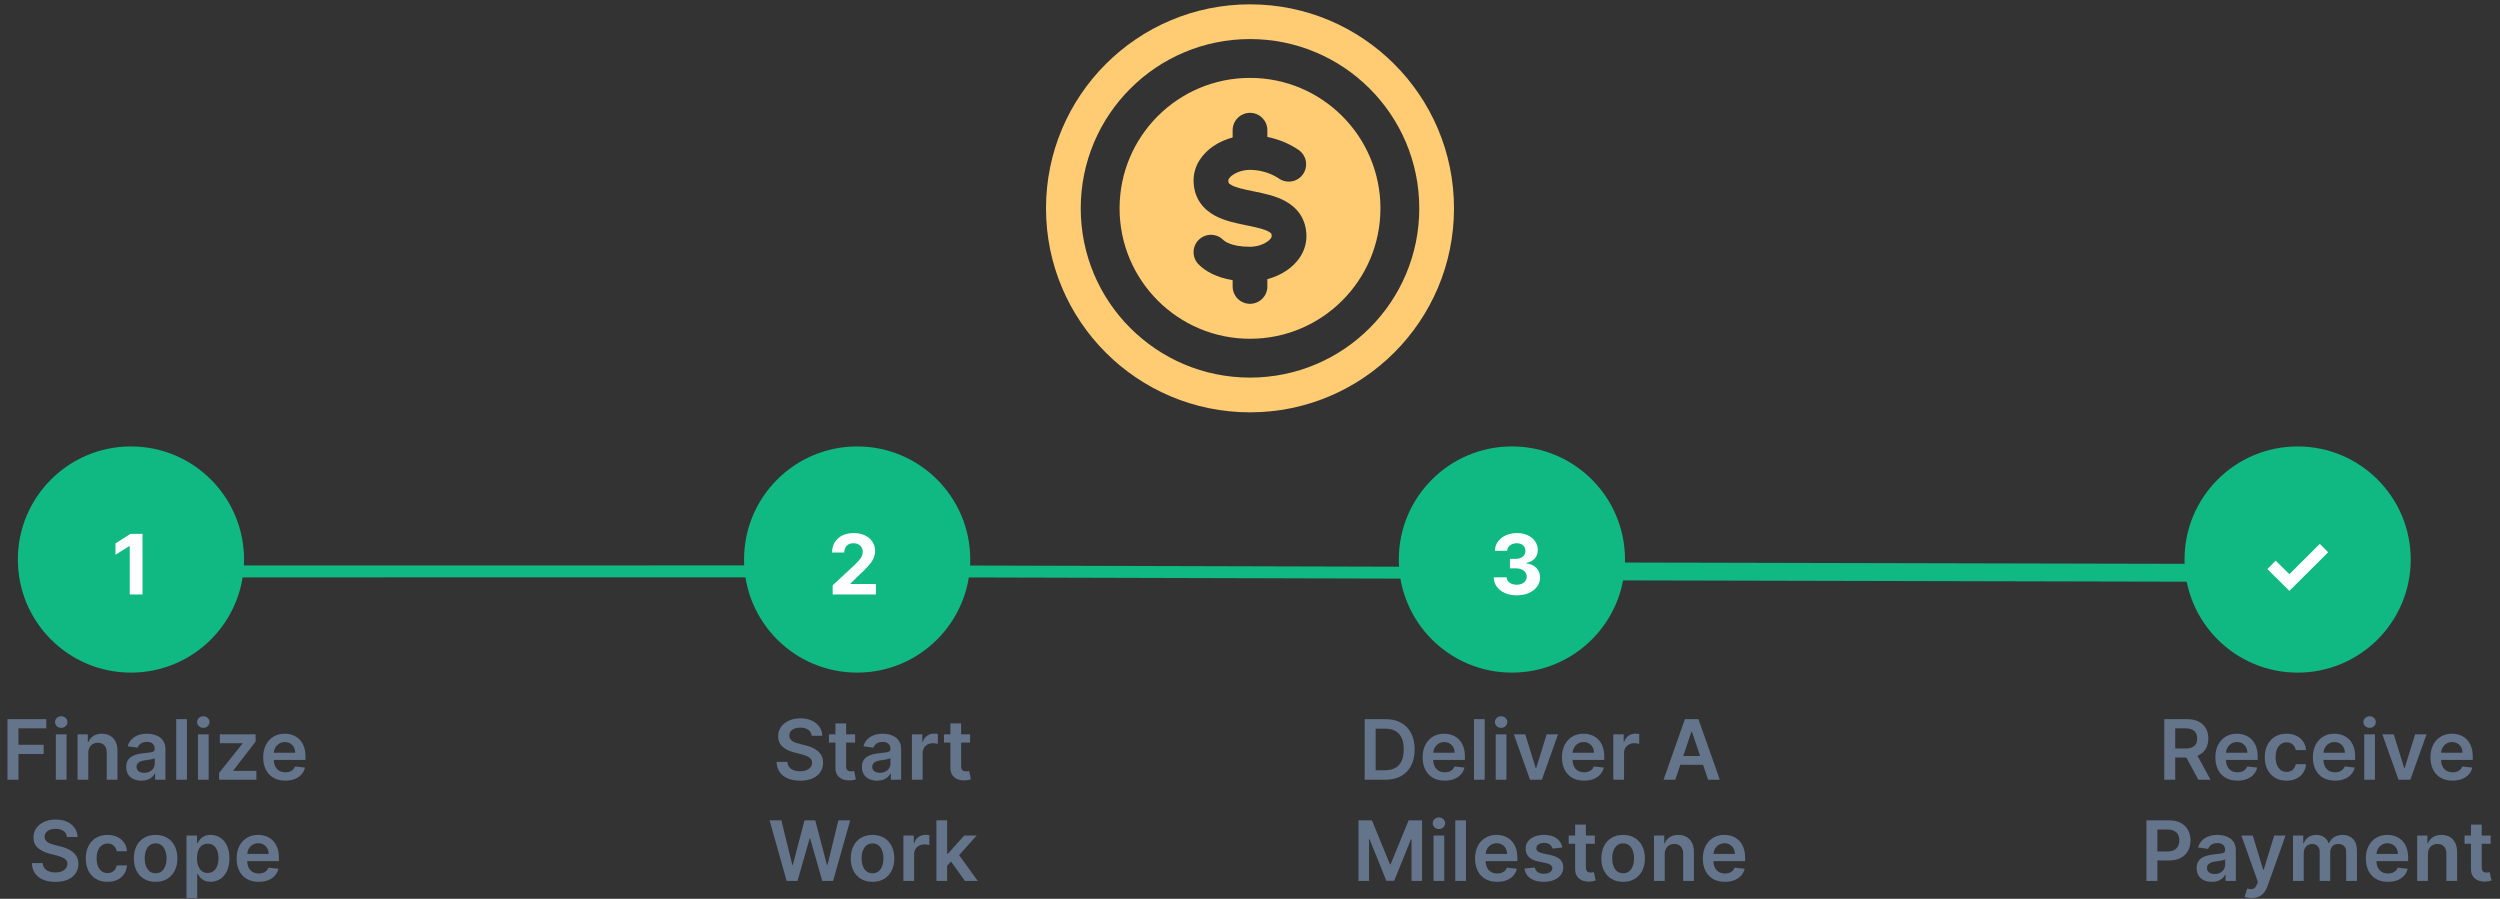
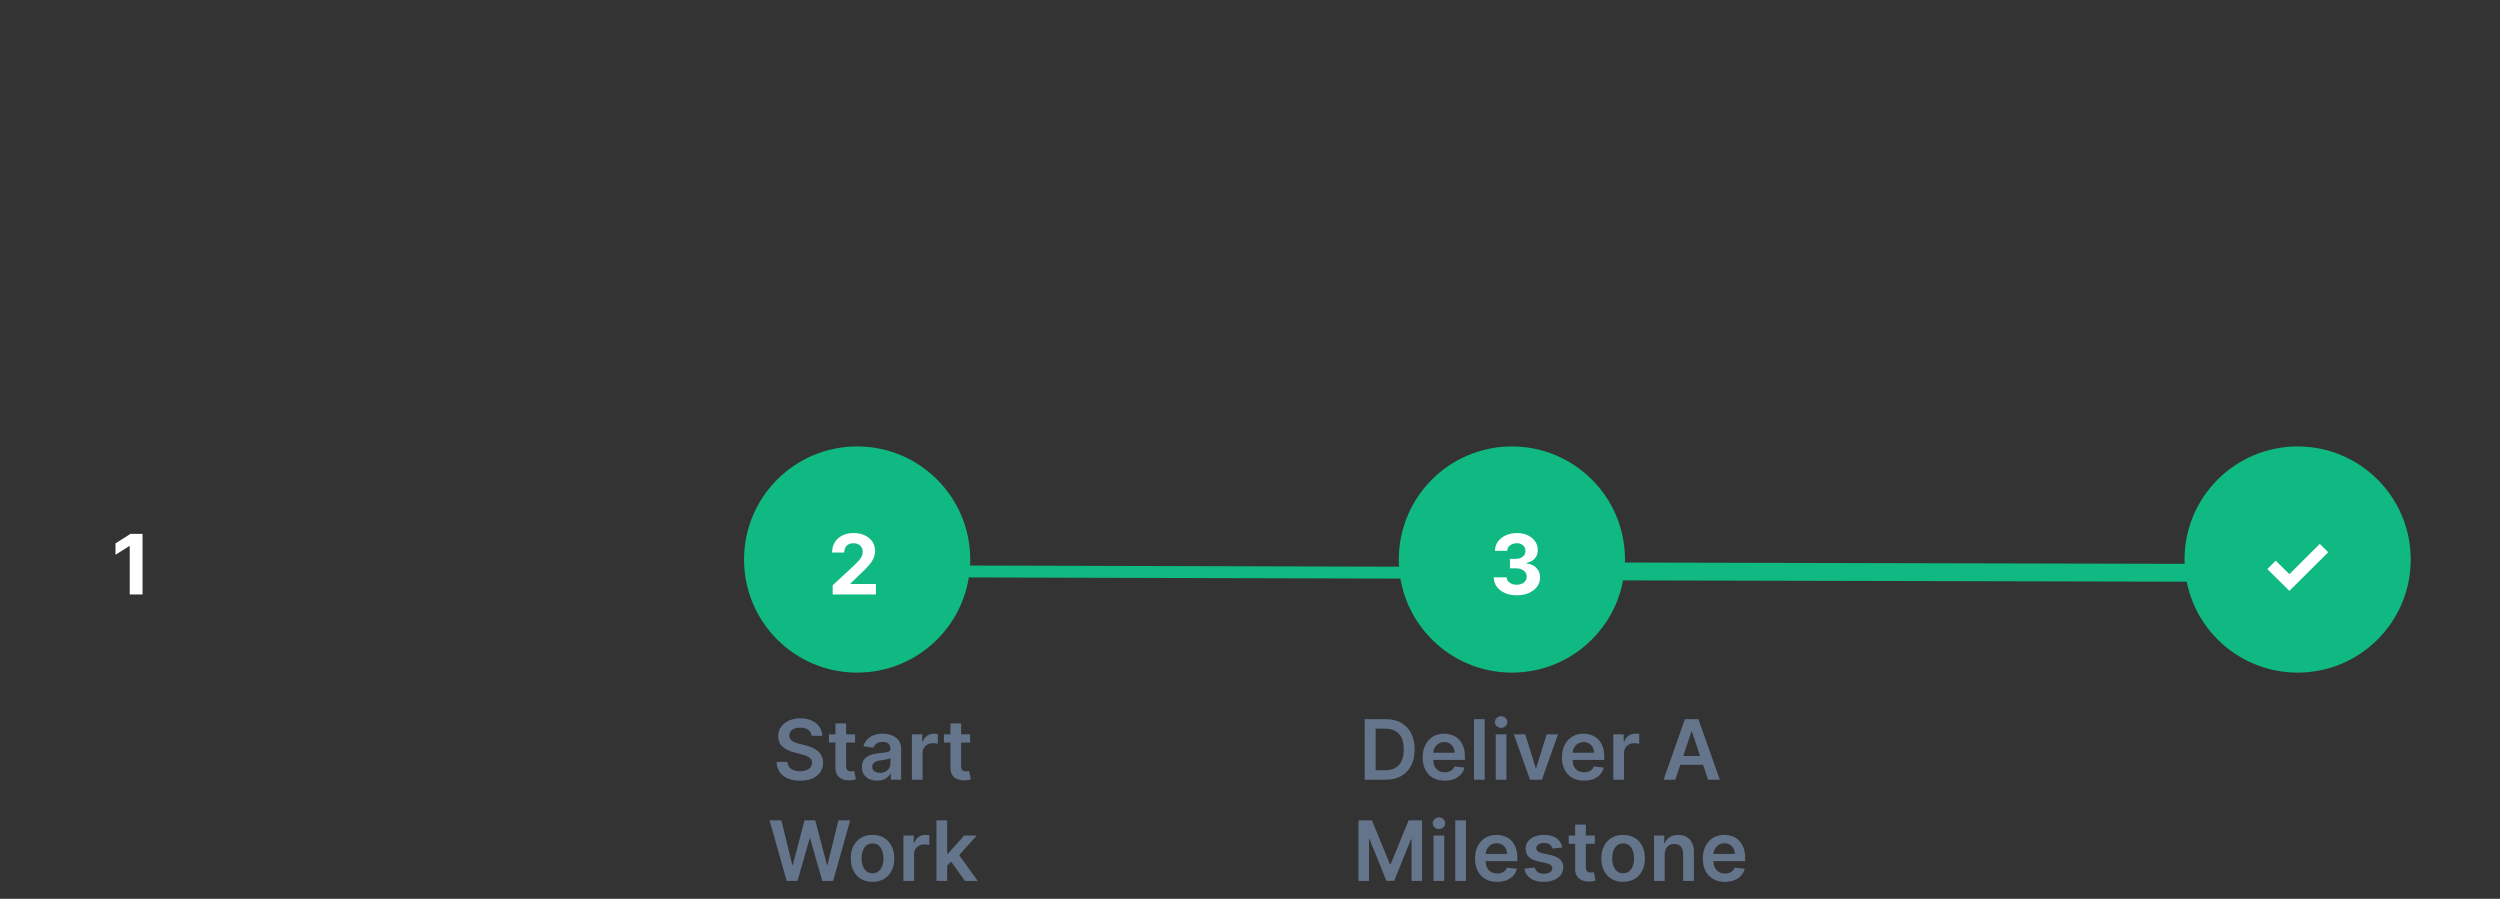
<svg xmlns="http://www.w3.org/2000/svg" width="420" height="151" viewBox="0 0 420 151" fill="none">
  <rect x="0" y="0" width="420" height="151" fill="#333333" stroke="none" />
  <g clip-path="url(#clip0_84_605)">
    <path fill-rule="evenodd" clip-rule="evenodd" d="M210 6.562C194.294 6.562 181.563 19.294 181.563 35C181.563 50.706 194.294 63.438 210 63.438C225.706 63.438 238.438 50.706 238.438 35C238.438 19.294 225.706 6.562 210 6.562ZM175.729 35C175.729 16.072 191.072 0.729 210 0.729C228.928 0.729 244.271 16.072 244.271 35C244.271 53.928 228.929 69.271 210 69.271C191.071 69.271 175.729 53.929 175.729 35ZM210 13.087C222.103 13.087 231.913 22.899 231.913 35C231.913 47.101 222.104 56.913 210 56.913C197.896 56.913 188.089 47.103 188.089 35C188.089 22.897 197.899 13.087 210 13.087ZM212.917 21.875C212.917 21.101 212.609 20.36 212.062 19.813C211.515 19.266 210.774 18.958 210 18.958C209.226 18.958 208.485 19.266 207.938 19.813C207.391 20.36 207.083 21.101 207.083 21.875V23.091C205.917 23.403 204.808 23.898 203.847 24.551C202.128 25.721 200.521 27.683 200.521 30.311C200.521 31.653 200.859 32.893 201.566 33.968C202.258 35.017 203.185 35.726 204.094 36.221C205.715 37.103 207.729 37.513 209.223 37.816L209.417 37.857C211.189 38.218 212.349 38.483 213.118 38.9C213.439 39.075 213.538 39.201 213.564 39.241C213.579 39.26 213.646 39.363 213.646 39.686C213.646 39.738 213.612 40.119 212.871 40.622C212.151 41.113 211.088 41.458 210 41.458C206.719 41.458 205.621 40.425 205.526 40.327C205.258 40.053 204.94 39.834 204.588 39.683C204.235 39.532 203.857 39.452 203.474 39.447C203.091 39.442 202.711 39.513 202.355 39.655C201.999 39.797 201.675 40.008 201.401 40.276C201.127 40.543 200.908 40.862 200.757 41.214C200.606 41.566 200.526 41.944 200.521 42.327C200.511 43.101 200.809 43.846 201.349 44.4C202.395 45.472 204.221 46.598 207.083 47.066V48.125C207.083 48.898 207.391 49.64 207.938 50.187C208.485 50.734 209.226 51.042 210 51.042C210.774 51.042 211.515 50.734 212.062 50.187C212.609 49.64 212.917 48.898 212.917 48.125V46.903C214.083 46.592 215.192 46.098 216.153 45.444C217.872 44.275 219.479 42.311 219.479 39.684C219.479 38.343 219.141 37.101 218.434 36.028C217.742 34.978 216.815 34.268 215.906 33.775C214.285 32.891 212.271 32.483 210.777 32.178L210.583 32.139C208.811 31.777 207.651 31.513 206.882 31.096C206.561 30.921 206.462 30.794 206.436 30.755V30.753C206.421 30.734 206.354 30.632 206.354 30.31C206.354 30.258 206.388 29.877 207.129 29.372C207.833 28.894 208.861 28.556 209.921 28.54H210.085C211.664 28.562 213.209 28.998 214.568 29.804C214.673 29.869 214.744 29.916 214.783 29.944L214.813 29.963C215.43 30.406 216.197 30.591 216.949 30.477C217.701 30.364 218.378 29.961 218.838 29.355C219.297 28.749 219.501 27.987 219.407 27.233C219.313 26.478 218.928 25.79 218.334 25.315L218.331 25.312L218.329 25.309L218.32 25.303L218.301 25.289L218.25 25.251L218.101 25.145C217.942 25.035 217.779 24.93 217.614 24.829C217.071 24.502 216.508 24.209 215.927 23.954C214.96 23.532 213.951 23.213 212.917 23.002V21.875Z" fill="#FFCC73" />
  </g>
-   <path d="M22 113C32.493 113 41 104.493 41 94C41 83.507 32.493 75 22 75C11.507 75 3 83.507 3 94C3 104.493 11.507 113 22 113Z" fill="#10B981" />
  <path d="M23.946 89.693V99.874H21.794V91.736H21.734L19.402 93.198V91.289L21.923 89.693H23.946Z" fill="white" />
-   <path d="M1.257 131V120.818H7.78V122.364H3.102V125.129H7.332V126.675H3.102V131H1.257ZM9.381 131V123.364H11.18V131H9.381ZM10.286 122.28C10 122.28 9.755 122.185 9.55 121.996C9.344 121.804 9.241 121.574 9.241 121.305C9.241 121.034 9.344 120.803 9.55 120.614C9.755 120.422 10 120.326 10.286 120.326C10.574 120.326 10.819 120.422 11.021 120.614C11.227 120.803 11.329 121.034 11.329 121.305C11.329 121.574 11.227 121.804 11.021 121.996C10.819 122.185 10.574 122.28 10.286 122.28ZM14.831 126.526V131H13.031V123.364H14.751V124.661H14.841C15.016 124.234 15.296 123.894 15.681 123.642C16.069 123.39 16.548 123.264 17.118 123.264C17.645 123.264 18.104 123.377 18.495 123.602C18.889 123.828 19.194 124.154 19.41 124.582C19.628 125.009 19.736 125.528 19.733 126.138V131H17.933V126.416C17.933 125.906 17.8 125.506 17.535 125.218C17.273 124.93 16.91 124.786 16.447 124.786C16.132 124.786 15.852 124.855 15.606 124.994C15.364 125.13 15.174 125.327 15.035 125.586C14.899 125.844 14.831 126.158 14.831 126.526ZM23.76 131.154C23.276 131.154 22.84 131.068 22.452 130.896C22.068 130.72 21.763 130.461 21.537 130.12C21.315 129.779 21.204 129.358 21.204 128.857C21.204 128.426 21.284 128.07 21.443 127.788C21.602 127.507 21.819 127.281 22.094 127.112C22.369 126.943 22.679 126.816 23.024 126.729C23.372 126.64 23.732 126.575 24.103 126.536C24.55 126.489 24.913 126.448 25.192 126.411C25.47 126.371 25.672 126.312 25.798 126.232C25.927 126.149 25.992 126.022 25.992 125.849V125.82C25.992 125.445 25.881 125.155 25.659 124.95C25.437 124.744 25.117 124.641 24.699 124.641C24.259 124.641 23.909 124.737 23.65 124.93C23.395 125.122 23.223 125.349 23.133 125.611L21.453 125.372C21.585 124.908 21.804 124.52 22.109 124.209C22.414 123.894 22.787 123.659 23.228 123.503C23.669 123.344 24.156 123.264 24.689 123.264C25.057 123.264 25.424 123.307 25.788 123.393C26.153 123.48 26.486 123.622 26.787 123.821C27.089 124.017 27.331 124.283 27.513 124.621C27.699 124.96 27.792 125.382 27.792 125.889V131H26.062V129.951H26.002C25.892 130.163 25.738 130.362 25.54 130.548C25.344 130.73 25.097 130.877 24.799 130.99C24.504 131.099 24.157 131.154 23.76 131.154ZM24.227 129.832C24.588 129.832 24.901 129.76 25.167 129.618C25.432 129.472 25.636 129.28 25.778 129.041C25.924 128.803 25.997 128.542 25.997 128.261V127.361C25.941 127.407 25.845 127.45 25.709 127.49C25.576 127.53 25.427 127.565 25.261 127.594C25.095 127.624 24.931 127.651 24.769 127.674C24.607 127.697 24.466 127.717 24.346 127.734C24.078 127.77 23.838 127.83 23.625 127.913C23.413 127.996 23.246 128.112 23.123 128.261C23.001 128.406 22.939 128.595 22.939 128.827C22.939 129.159 23.06 129.409 23.302 129.578C23.544 129.747 23.852 129.832 24.227 129.832ZM31.401 120.818V131H29.601V120.818H31.401ZM33.252 131V123.364H35.051V131H33.252ZM34.157 122.28C33.871 122.28 33.626 122.185 33.421 121.996C33.215 121.804 33.112 121.574 33.112 121.305C33.112 121.034 33.215 120.803 33.421 120.614C33.626 120.422 33.871 120.326 34.157 120.326C34.445 120.326 34.69 120.422 34.892 120.614C35.098 120.803 35.201 121.034 35.201 121.305C35.201 121.574 35.098 121.804 34.892 121.996C34.69 122.185 34.445 122.28 34.157 122.28ZM36.803 131V129.857L40.74 124.92V124.855H36.932V123.364H42.943V124.592L39.194 129.444V129.509H43.072V131H36.803ZM47.925 131.149C47.16 131.149 46.498 130.99 45.942 130.672C45.388 130.35 44.962 129.896 44.664 129.31C44.366 128.72 44.217 128.025 44.217 127.227C44.217 126.441 44.366 125.752 44.664 125.158C44.966 124.562 45.387 124.098 45.927 123.766C46.467 123.432 47.102 123.264 47.831 123.264C48.302 123.264 48.746 123.34 49.163 123.493C49.584 123.642 49.956 123.874 50.277 124.189C50.602 124.504 50.857 124.905 51.043 125.392C51.228 125.876 51.321 126.453 51.321 127.122V127.674H45.062V126.461H49.596C49.593 126.116 49.518 125.81 49.372 125.541C49.226 125.269 49.023 125.056 48.761 124.9C48.502 124.744 48.2 124.666 47.856 124.666C47.488 124.666 47.165 124.756 46.886 124.935C46.608 125.11 46.391 125.342 46.235 125.631C46.083 125.916 46.005 126.229 46.001 126.57V127.629C46.001 128.073 46.083 128.455 46.245 128.773C46.407 129.088 46.634 129.33 46.926 129.499C47.218 129.664 47.559 129.747 47.95 129.747C48.212 129.747 48.449 129.711 48.661 129.638C48.873 129.562 49.057 129.451 49.213 129.305C49.369 129.159 49.486 128.978 49.566 128.763L51.246 128.952C51.14 129.396 50.938 129.784 50.64 130.115C50.345 130.443 49.967 130.698 49.506 130.881C49.046 131.06 48.519 131.149 47.925 131.149ZM11.254 140.617C11.208 140.183 11.012 139.845 10.668 139.603C10.326 139.361 9.882 139.24 9.335 139.24C8.951 139.24 8.621 139.298 8.346 139.414C8.071 139.53 7.86 139.687 7.715 139.886C7.569 140.085 7.494 140.312 7.491 140.567C7.491 140.78 7.539 140.964 7.635 141.119C7.734 141.275 7.869 141.408 8.038 141.517C8.207 141.623 8.394 141.713 8.599 141.786C8.805 141.858 9.012 141.92 9.221 141.969L10.175 142.208C10.56 142.298 10.93 142.419 11.284 142.571C11.642 142.723 11.962 142.916 12.244 143.148C12.529 143.38 12.754 143.66 12.92 143.988C13.085 144.316 13.168 144.701 13.168 145.141C13.168 145.738 13.016 146.263 12.711 146.717C12.406 147.168 11.965 147.521 11.389 147.776C10.815 148.028 10.121 148.154 9.305 148.154C8.513 148.154 7.826 148.031 7.242 147.786C6.662 147.541 6.208 147.183 5.88 146.712C5.555 146.242 5.38 145.668 5.353 144.992H7.168C7.194 145.347 7.304 145.642 7.496 145.877C7.688 146.112 7.938 146.288 8.246 146.404C8.558 146.52 8.906 146.578 9.291 146.578C9.692 146.578 10.043 146.518 10.345 146.399C10.649 146.277 10.888 146.107 11.06 145.892C11.233 145.673 11.321 145.418 11.324 145.126C11.321 144.861 11.243 144.643 11.09 144.47C10.938 144.295 10.724 144.149 10.449 144.033C10.177 143.913 9.859 143.807 9.494 143.714L8.336 143.416C7.497 143.201 6.835 142.874 6.347 142.437C5.863 141.996 5.622 141.411 5.622 140.682C5.622 140.082 5.784 139.557 6.109 139.106C6.437 138.655 6.883 138.305 7.446 138.057C8.01 137.805 8.648 137.679 9.36 137.679C10.083 137.679 10.716 137.805 11.259 138.057C11.806 138.305 12.235 138.652 12.547 139.096C12.858 139.537 13.019 140.044 13.029 140.617H11.254ZM18.064 148.149C17.302 148.149 16.647 147.982 16.1 147.647C15.557 147.312 15.137 146.85 14.843 146.26C14.551 145.667 14.405 144.984 14.405 144.212C14.405 143.436 14.554 142.752 14.852 142.158C15.151 141.562 15.572 141.098 16.115 140.766C16.662 140.432 17.308 140.264 18.054 140.264C18.674 140.264 19.223 140.379 19.7 140.607C20.18 140.833 20.563 141.152 20.848 141.567C21.133 141.978 21.296 142.458 21.335 143.009H19.615C19.546 142.641 19.38 142.334 19.118 142.089C18.86 141.84 18.513 141.716 18.079 141.716C17.711 141.716 17.388 141.815 17.11 142.014C16.831 142.21 16.614 142.491 16.458 142.859C16.306 143.227 16.23 143.668 16.23 144.182C16.23 144.702 16.306 145.15 16.458 145.524C16.611 145.895 16.825 146.182 17.1 146.384C17.378 146.583 17.704 146.683 18.079 146.683C18.344 146.683 18.581 146.633 18.79 146.533C19.002 146.431 19.179 146.283 19.322 146.091C19.465 145.899 19.562 145.665 19.615 145.39H21.335C21.292 145.93 21.133 146.409 20.858 146.827C20.583 147.241 20.209 147.566 19.735 147.801C19.261 148.033 18.704 148.149 18.064 148.149ZM26.144 148.149C25.398 148.149 24.752 147.985 24.205 147.657C23.658 147.329 23.234 146.87 22.933 146.28C22.634 145.69 22.485 145 22.485 144.212C22.485 143.423 22.634 142.732 22.933 142.138C23.234 141.545 23.658 141.085 24.205 140.756C24.752 140.428 25.398 140.264 26.144 140.264C26.89 140.264 27.536 140.428 28.083 140.756C28.63 141.085 29.053 141.545 29.351 142.138C29.652 142.732 29.803 143.423 29.803 144.212C29.803 145 29.652 145.69 29.351 146.28C29.053 146.87 28.63 147.329 28.083 147.657C27.536 147.985 26.89 148.149 26.144 148.149ZM26.154 146.707C26.558 146.707 26.897 146.596 27.168 146.374C27.44 146.149 27.642 145.847 27.775 145.469C27.911 145.092 27.979 144.671 27.979 144.207C27.979 143.739 27.911 143.317 27.775 142.939C27.642 142.558 27.44 142.254 27.168 142.029C26.897 141.804 26.558 141.691 26.154 141.691C25.74 141.691 25.395 141.804 25.12 142.029C24.848 142.254 24.645 142.558 24.509 142.939C24.376 143.317 24.31 143.739 24.31 144.207C24.31 144.671 24.376 145.092 24.509 145.469C24.645 145.847 24.848 146.149 25.12 146.374C25.395 146.596 25.74 146.707 26.154 146.707ZM31.331 150.864V140.364H33.101V141.626H33.205C33.298 141.441 33.429 141.244 33.598 141.035C33.767 140.823 33.996 140.642 34.284 140.493C34.572 140.34 34.94 140.264 35.388 140.264C35.978 140.264 36.51 140.415 36.983 140.717C37.461 141.015 37.839 141.457 38.117 142.044C38.399 142.627 38.54 143.343 38.54 144.192C38.54 145.03 38.402 145.743 38.127 146.33C37.852 146.916 37.477 147.364 37.003 147.672C36.529 147.98 35.992 148.134 35.393 148.134C34.955 148.134 34.592 148.061 34.304 147.915C34.016 147.77 33.783 147.594 33.608 147.388C33.435 147.18 33.301 146.982 33.205 146.797H33.131V150.864H31.331ZM33.096 144.182C33.096 144.676 33.165 145.108 33.305 145.479C33.447 145.851 33.651 146.141 33.916 146.349C34.184 146.555 34.509 146.658 34.891 146.658C35.288 146.658 35.621 146.552 35.89 146.339C36.158 146.124 36.36 145.831 36.496 145.46C36.636 145.085 36.705 144.659 36.705 144.182C36.705 143.708 36.637 143.287 36.501 142.919C36.365 142.551 36.163 142.263 35.895 142.054C35.626 141.845 35.291 141.741 34.891 141.741C34.506 141.741 34.18 141.842 33.911 142.044C33.643 142.246 33.439 142.53 33.3 142.894C33.164 143.259 33.096 143.688 33.096 144.182ZM43.462 148.149C42.696 148.149 42.035 147.99 41.478 147.672C40.924 147.35 40.498 146.896 40.2 146.31C39.902 145.72 39.753 145.025 39.753 144.227C39.753 143.441 39.902 142.752 40.2 142.158C40.502 141.562 40.923 141.098 41.463 140.766C42.003 140.432 42.638 140.264 43.367 140.264C43.838 140.264 44.282 140.34 44.7 140.493C45.12 140.642 45.492 140.874 45.813 141.189C46.138 141.504 46.393 141.905 46.579 142.392C46.764 142.876 46.857 143.453 46.857 144.122V144.674H40.598V143.461H45.132C45.129 143.116 45.054 142.81 44.908 142.541C44.762 142.269 44.559 142.056 44.297 141.9C44.038 141.744 43.737 141.666 43.392 141.666C43.024 141.666 42.701 141.756 42.422 141.935C42.144 142.11 41.927 142.342 41.771 142.631C41.619 142.916 41.541 143.229 41.538 143.57V144.629C41.538 145.073 41.619 145.455 41.781 145.773C41.944 146.088 42.171 146.33 42.462 146.499C42.754 146.664 43.095 146.747 43.486 146.747C43.748 146.747 43.985 146.711 44.197 146.638C44.409 146.562 44.593 146.451 44.749 146.305C44.905 146.159 45.023 145.978 45.102 145.763L46.782 145.952C46.676 146.396 46.474 146.784 46.176 147.115C45.881 147.443 45.503 147.698 45.042 147.881C44.582 148.06 44.055 148.149 43.462 148.149Z" fill="#64748B" />
  <path d="M144 113C154.493 113 163 104.493 163 94C163 83.507 154.493 75 144 75C133.507 75 125 83.507 125 94C125 104.493 133.507 113 144 113Z" fill="#10B981" />
  <path d="M139.892 99.874V98.323L143.516 94.968C143.824 94.669 144.083 94.401 144.292 94.162C144.504 93.924 144.665 93.69 144.774 93.461C144.883 93.229 144.938 92.979 144.938 92.71C144.938 92.412 144.87 92.155 144.734 91.94C144.598 91.721 144.413 91.554 144.177 91.438C143.942 91.318 143.675 91.259 143.377 91.259C143.065 91.259 142.794 91.322 142.562 91.448C142.33 91.574 142.151 91.754 142.025 91.99C141.899 92.225 141.836 92.505 141.836 92.83H139.792C139.792 92.164 139.943 91.585 140.245 91.095C140.547 90.604 140.969 90.225 141.513 89.956C142.056 89.688 142.683 89.553 143.392 89.553C144.121 89.553 144.756 89.683 145.296 89.941C145.84 90.197 146.262 90.551 146.564 91.005C146.865 91.459 147.016 91.98 147.016 92.566C147.016 92.951 146.94 93.33 146.788 93.705C146.638 94.079 146.372 94.495 145.987 94.953C145.603 95.407 145.061 95.952 144.361 96.588L142.875 98.045V98.115H147.15V99.874H139.892Z" fill="white" />
  <path d="M136.364 123.617C136.317 123.183 136.122 122.845 135.777 122.603C135.436 122.361 134.992 122.24 134.445 122.24C134.06 122.24 133.731 122.298 133.455 122.414C133.18 122.53 132.97 122.687 132.824 122.886C132.678 123.085 132.604 123.312 132.6 123.567C132.6 123.78 132.648 123.964 132.745 124.119C132.844 124.275 132.978 124.408 133.147 124.517C133.316 124.623 133.504 124.713 133.709 124.786C133.915 124.858 134.122 124.92 134.33 124.969L135.285 125.208C135.67 125.298 136.039 125.419 136.394 125.571C136.752 125.723 137.071 125.916 137.353 126.148C137.638 126.38 137.864 126.66 138.029 126.988C138.195 127.316 138.278 127.701 138.278 128.141C138.278 128.738 138.125 129.263 137.821 129.717C137.516 130.168 137.075 130.521 136.498 130.776C135.925 131.028 135.23 131.154 134.415 131.154C133.623 131.154 132.935 131.031 132.352 130.786C131.772 130.541 131.318 130.183 130.99 129.712C130.665 129.242 130.489 128.668 130.463 127.992H132.277C132.304 128.347 132.413 128.642 132.605 128.877C132.798 129.112 133.048 129.288 133.356 129.404C133.668 129.52 134.016 129.578 134.4 129.578C134.801 129.578 135.152 129.518 135.454 129.399C135.759 129.277 135.998 129.107 136.17 128.892C136.342 128.673 136.43 128.418 136.433 128.126C136.43 127.861 136.352 127.643 136.2 127.47C136.047 127.295 135.834 127.149 135.558 127.033C135.287 126.913 134.969 126.807 134.604 126.714L133.446 126.416C132.607 126.201 131.944 125.874 131.457 125.437C130.973 124.996 130.731 124.411 130.731 123.682C130.731 123.082 130.893 122.557 131.218 122.106C131.546 121.655 131.992 121.305 132.556 121.057C133.119 120.805 133.757 120.679 134.47 120.679C135.192 120.679 135.825 120.805 136.369 121.057C136.916 121.305 137.345 121.652 137.656 122.096C137.968 122.537 138.129 123.044 138.139 123.617H136.364ZM143.656 123.364V124.756H139.266V123.364H143.656ZM140.35 121.534H142.15V128.703C142.15 128.945 142.186 129.131 142.259 129.26C142.335 129.386 142.435 129.472 142.557 129.518C142.68 129.565 142.816 129.588 142.965 129.588C143.078 129.588 143.18 129.58 143.273 129.563C143.369 129.547 143.442 129.532 143.492 129.518L143.795 130.925C143.699 130.959 143.561 130.995 143.383 131.035C143.207 131.075 142.991 131.098 142.736 131.104C142.285 131.118 141.879 131.05 141.518 130.901C141.157 130.748 140.87 130.513 140.658 130.195C140.449 129.876 140.347 129.479 140.35 129.001V121.534ZM147.359 131.154C146.875 131.154 146.439 131.068 146.051 130.896C145.667 130.72 145.362 130.461 145.136 130.12C144.914 129.779 144.803 129.358 144.803 128.857C144.803 128.426 144.883 128.07 145.042 127.788C145.201 127.507 145.418 127.281 145.693 127.112C145.968 126.943 146.278 126.816 146.623 126.729C146.971 126.64 147.33 126.575 147.702 126.536C148.149 126.489 148.512 126.448 148.79 126.411C149.069 126.371 149.271 126.312 149.397 126.232C149.526 126.149 149.591 126.022 149.591 125.849V125.82C149.591 125.445 149.48 125.155 149.258 124.95C149.036 124.744 148.716 124.641 148.298 124.641C147.857 124.641 147.508 124.737 147.249 124.93C146.994 125.122 146.822 125.349 146.732 125.611L145.052 125.372C145.184 124.908 145.403 124.52 145.708 124.209C146.013 123.894 146.386 123.659 146.827 123.503C147.267 123.344 147.755 123.264 148.288 123.264C148.656 123.264 149.022 123.307 149.387 123.393C149.752 123.48 150.085 123.622 150.386 123.821C150.688 124.017 150.93 124.283 151.112 124.621C151.298 124.96 151.391 125.382 151.391 125.889V131H149.66V129.951H149.601C149.491 130.163 149.337 130.362 149.138 130.548C148.943 130.73 148.696 130.877 148.398 130.99C148.103 131.099 147.756 131.154 147.359 131.154ZM147.826 129.832C148.187 129.832 148.5 129.76 148.766 129.618C149.031 129.472 149.234 129.28 149.377 129.041C149.523 128.803 149.596 128.542 149.596 128.261V127.361C149.539 127.407 149.443 127.45 149.307 127.49C149.175 127.53 149.026 127.565 148.86 127.594C148.694 127.624 148.53 127.651 148.368 127.674C148.205 127.697 148.065 127.717 147.945 127.734C147.677 127.77 147.436 127.83 147.224 127.913C147.012 127.996 146.845 128.112 146.722 128.261C146.6 128.406 146.538 128.595 146.538 128.827C146.538 129.159 146.659 129.409 146.901 129.578C147.143 129.747 147.451 129.832 147.826 129.832ZM153.2 131V123.364H154.945V124.636H155.025C155.164 124.196 155.403 123.856 155.741 123.617C156.082 123.375 156.471 123.254 156.909 123.254C157.008 123.254 157.119 123.259 157.242 123.269C157.368 123.276 157.472 123.287 157.555 123.304V124.96C157.479 124.933 157.358 124.91 157.192 124.89C157.03 124.867 156.873 124.855 156.72 124.855C156.392 124.855 156.097 124.926 155.835 125.069C155.577 125.208 155.373 125.402 155.224 125.651C155.074 125.899 155 126.186 155 126.511V131H153.2ZM162.974 123.364V124.756H158.584V123.364H162.974ZM159.668 121.534H161.468V128.703C161.468 128.945 161.504 129.131 161.577 129.26C161.654 129.386 161.753 129.472 161.876 129.518C161.998 129.565 162.134 129.588 162.283 129.588C162.396 129.588 162.499 129.58 162.592 129.563C162.688 129.547 162.761 129.532 162.81 129.518L163.114 130.925C163.017 130.959 162.88 130.995 162.701 131.035C162.525 131.075 162.31 131.098 162.055 131.104C161.604 131.118 161.198 131.05 160.837 130.901C160.475 130.748 160.189 130.513 159.976 130.195C159.768 129.876 159.665 129.479 159.668 129.001V121.534ZM132.16 148L129.286 137.818H131.27L133.104 145.3H133.199L135.158 137.818H136.962L138.926 145.305H139.016L140.85 137.818H142.834L139.96 148H138.141L136.102 140.856H136.023L133.979 148H132.16ZM146.585 148.149C145.839 148.149 145.193 147.985 144.646 147.657C144.099 147.329 143.675 146.87 143.373 146.28C143.075 145.69 142.926 145 142.926 144.212C142.926 143.423 143.075 142.732 143.373 142.138C143.675 141.545 144.099 141.085 144.646 140.756C145.193 140.428 145.839 140.264 146.585 140.264C147.331 140.264 147.977 140.428 148.524 140.756C149.071 141.085 149.493 141.545 149.792 142.138C150.093 142.732 150.244 143.423 150.244 144.212C150.244 145 150.093 145.69 149.792 146.28C149.493 146.87 149.071 147.329 148.524 147.657C147.977 147.985 147.331 148.149 146.585 148.149ZM146.595 146.707C146.999 146.707 147.337 146.596 147.609 146.374C147.881 146.149 148.083 145.847 148.216 145.469C148.351 145.092 148.419 144.671 148.419 144.207C148.419 143.739 148.351 143.317 148.216 142.939C148.083 142.558 147.881 142.254 147.609 142.029C147.337 141.804 146.999 141.691 146.595 141.691C146.18 141.691 145.836 141.804 145.561 142.029C145.289 142.254 145.085 142.558 144.949 142.939C144.817 143.317 144.75 143.739 144.75 144.207C144.75 144.671 144.817 145.092 144.949 145.469C145.085 145.847 145.289 146.149 145.561 146.374C145.836 146.596 146.18 146.707 146.595 146.707ZM151.771 148V140.364H153.516V141.636H153.596C153.735 141.196 153.974 140.856 154.312 140.617C154.653 140.375 155.043 140.254 155.48 140.254C155.58 140.254 155.691 140.259 155.813 140.269C155.939 140.276 156.044 140.287 156.127 140.304V141.96C156.05 141.933 155.929 141.91 155.764 141.89C155.601 141.867 155.444 141.855 155.291 141.855C154.963 141.855 154.668 141.926 154.406 142.069C154.148 142.208 153.944 142.402 153.795 142.651C153.646 142.899 153.571 143.186 153.571 143.511V148H151.771ZM158.963 145.604L158.958 143.431H159.246L161.991 140.364H164.094L160.718 144.122H160.345L158.963 145.604ZM157.322 148V137.818H159.122V148H157.322ZM162.115 148L159.629 144.525L160.842 143.257L164.268 148H162.115Z" fill="#64748B" />
  <path d="M254 113C264.493 113 273 104.493 273 94C273 83.507 264.493 75 254 75C243.507 75 235 83.507 235 94C235 104.493 243.507 113 254 113Z" fill="#10B981" />
  <path d="M254.81 100.014C254.067 100.014 253.406 99.886 252.826 99.631C252.25 99.372 251.794 99.018 251.459 98.567C251.128 98.113 250.957 97.589 250.947 96.996H253.115C253.128 97.245 253.209 97.463 253.358 97.652C253.511 97.838 253.713 97.982 253.965 98.085C254.217 98.188 254.5 98.239 254.815 98.239C255.143 98.239 255.433 98.181 255.685 98.065C255.937 97.949 256.134 97.788 256.277 97.583C256.419 97.377 256.49 97.14 256.49 96.872C256.49 96.6 256.414 96.36 256.262 96.151C256.112 95.939 255.897 95.773 255.615 95.654C255.337 95.534 255.005 95.475 254.621 95.475H253.671V93.894H254.621C254.946 93.894 255.232 93.837 255.481 93.725C255.733 93.612 255.929 93.456 256.068 93.257C256.207 93.055 256.277 92.82 256.277 92.551C256.277 92.296 256.215 92.072 256.093 91.88C255.973 91.685 255.804 91.532 255.585 91.423C255.37 91.313 255.118 91.259 254.83 91.259C254.538 91.259 254.271 91.312 254.029 91.418C253.787 91.521 253.594 91.668 253.448 91.86C253.302 92.052 253.224 92.278 253.214 92.536H251.151C251.161 91.95 251.328 91.433 251.653 90.985C251.978 90.538 252.415 90.188 252.965 89.936C253.519 89.681 254.144 89.553 254.84 89.553C255.542 89.553 256.157 89.681 256.684 89.936C257.211 90.192 257.621 90.536 257.912 90.97C258.207 91.401 258.353 91.885 258.35 92.422C258.353 92.992 258.176 93.468 257.818 93.849C257.463 94.23 257.001 94.472 256.431 94.575V94.654C257.18 94.751 257.75 95.011 258.141 95.435C258.535 95.856 258.731 96.383 258.728 97.016C258.731 97.596 258.563 98.111 258.225 98.562C257.891 99.013 257.428 99.367 256.838 99.626C256.248 99.885 255.572 100.014 254.81 100.014Z" fill="white" />
  <path d="M232.716 131H229.266V120.818H232.786C233.797 120.818 234.665 121.022 235.391 121.43C236.12 121.834 236.68 122.416 237.071 123.175C237.462 123.934 237.658 124.842 237.658 125.899C237.658 126.96 237.461 127.871 237.066 128.634C236.675 129.396 236.11 129.981 235.371 130.388C234.635 130.796 233.75 131 232.716 131ZM231.11 129.404H232.627C233.336 129.404 233.928 129.275 234.402 129.016C234.876 128.754 235.232 128.365 235.471 127.848C235.709 127.328 235.828 126.678 235.828 125.899C235.828 125.12 235.709 124.474 235.471 123.96C235.232 123.443 234.879 123.057 234.412 122.802C233.948 122.543 233.371 122.414 232.681 122.414H231.11V129.404ZM242.712 131.149C241.946 131.149 241.285 130.99 240.728 130.672C240.174 130.35 239.749 129.896 239.45 129.31C239.152 128.72 239.003 128.025 239.003 127.227C239.003 126.441 239.152 125.752 239.45 125.158C239.752 124.562 240.173 124.098 240.713 123.766C241.253 123.432 241.888 123.264 242.617 123.264C243.088 123.264 243.532 123.34 243.95 123.493C244.371 123.642 244.742 123.874 245.063 124.189C245.388 124.504 245.643 124.905 245.829 125.392C246.014 125.876 246.107 126.453 246.107 127.122V127.674H239.848V126.461H244.382C244.379 126.116 244.304 125.81 244.158 125.541C244.013 125.269 243.809 125.056 243.547 124.9C243.288 124.744 242.987 124.666 242.642 124.666C242.274 124.666 241.951 124.756 241.673 124.935C241.394 125.11 241.177 125.342 241.021 125.631C240.869 125.916 240.791 126.229 240.788 126.57V127.629C240.788 128.073 240.869 128.455 241.031 128.773C241.194 129.088 241.421 129.33 241.712 129.499C242.004 129.664 242.345 129.747 242.737 129.747C242.998 129.747 243.235 129.711 243.447 129.638C243.66 129.562 243.844 129.451 243.999 129.305C244.155 129.159 244.273 128.978 244.352 128.763L246.033 128.952C245.927 129.396 245.724 129.784 245.426 130.115C245.131 130.443 244.753 130.698 244.293 130.881C243.832 131.06 243.305 131.149 242.712 131.149ZM249.43 120.818V131H247.63V120.818H249.43ZM251.28 131V123.364H253.08V131H251.28ZM252.185 122.28C251.9 122.28 251.655 122.185 251.449 121.996C251.244 121.804 251.141 121.574 251.141 121.305C251.141 121.034 251.244 120.803 251.449 120.614C251.655 120.422 251.9 120.326 252.185 120.326C252.473 120.326 252.719 120.422 252.921 120.614C253.126 120.803 253.229 121.034 253.229 121.305C253.229 121.574 253.126 121.804 252.921 121.996C252.719 122.185 252.473 122.28 252.185 122.28ZM261.752 123.364L259.032 131H257.044L254.324 123.364H256.243L257.998 129.036H258.078L259.838 123.364H261.752ZM266.118 131.149C265.352 131.149 264.691 130.99 264.134 130.672C263.581 130.35 263.155 129.896 262.857 129.31C262.558 128.72 262.409 128.025 262.409 127.227C262.409 126.441 262.558 125.752 262.857 125.158C263.158 124.562 263.579 124.098 264.119 123.766C264.66 123.432 265.294 123.264 266.023 123.264C266.494 123.264 266.938 123.34 267.356 123.493C267.777 123.642 268.148 123.874 268.469 124.189C268.794 124.504 269.049 124.905 269.235 125.392C269.421 125.876 269.513 126.453 269.513 127.122V127.674H263.254V126.461H267.788C267.785 126.116 267.71 125.81 267.565 125.541C267.419 125.269 267.215 125.056 266.953 124.9C266.695 124.744 266.393 124.666 266.048 124.666C265.68 124.666 265.357 124.756 265.079 124.935C264.8 125.11 264.583 125.342 264.428 125.631C264.275 125.916 264.197 126.229 264.194 126.57V127.629C264.194 128.073 264.275 128.455 264.438 128.773C264.6 129.088 264.827 129.33 265.119 129.499C265.41 129.664 265.752 129.747 266.143 129.747C266.405 129.747 266.642 129.711 266.854 129.638C267.066 129.562 267.25 129.451 267.406 129.305C267.561 129.159 267.679 128.978 267.759 128.763L269.439 128.952C269.333 129.396 269.131 129.784 268.832 130.115C268.537 130.443 268.16 130.698 267.699 130.881C267.238 131.06 266.711 131.149 266.118 131.149ZM271.036 131V123.364H272.781V124.636H272.861C273 124.196 273.238 123.856 273.577 123.617C273.918 123.375 274.307 123.254 274.745 123.254C274.844 123.254 274.955 123.259 275.078 123.269C275.204 123.276 275.308 123.287 275.391 123.304V124.96C275.315 124.933 275.194 124.91 275.028 124.89C274.866 124.867 274.708 124.855 274.556 124.855C274.228 124.855 273.933 124.926 273.671 125.069C273.412 125.208 273.209 125.402 273.059 125.651C272.91 125.899 272.836 126.186 272.836 126.511V131H271.036ZM281.447 131H279.478L283.062 120.818H285.339L288.929 131H286.96L284.241 122.906H284.161L281.447 131ZM281.511 127.008H286.881V128.489H281.511V127.008ZM228.227 137.818H230.484L233.507 145.196H233.626L236.649 137.818H238.906V148H237.136V141.005H237.042L234.228 147.97H232.905L230.091 140.99H229.997V148H228.227V137.818ZM240.835 148V140.364H242.635V148H240.835ZM241.74 139.28C241.455 139.28 241.209 139.185 241.004 138.996C240.798 138.804 240.696 138.574 240.696 138.305C240.696 138.034 240.798 137.803 241.004 137.614C241.209 137.422 241.455 137.326 241.74 137.326C242.028 137.326 242.273 137.422 242.475 137.614C242.681 137.803 242.784 138.034 242.784 138.305C242.784 138.574 242.681 138.804 242.475 138.996C242.273 139.185 242.028 139.28 241.74 139.28ZM246.285 137.818V148H244.485V137.818H246.285ZM251.516 148.149C250.751 148.149 250.089 147.99 249.533 147.672C248.979 147.35 248.553 146.896 248.255 146.31C247.957 145.72 247.808 145.025 247.808 144.227C247.808 143.441 247.957 142.752 248.255 142.158C248.557 141.562 248.978 141.098 249.518 140.766C250.058 140.432 250.693 140.264 251.422 140.264C251.893 140.264 252.337 140.34 252.754 140.493C253.175 140.642 253.546 140.874 253.868 141.189C254.193 141.504 254.448 141.905 254.634 142.392C254.819 142.876 254.912 143.453 254.912 144.122V144.674H248.653V143.461H253.187C253.183 143.116 253.109 142.81 252.963 142.541C252.817 142.269 252.613 142.056 252.352 141.9C252.093 141.744 251.791 141.666 251.447 141.666C251.079 141.666 250.756 141.756 250.477 141.935C250.199 142.11 249.982 142.342 249.826 142.631C249.674 142.916 249.596 143.229 249.592 143.57V144.629C249.592 145.073 249.674 145.455 249.836 145.773C249.998 146.088 250.225 146.33 250.517 146.499C250.809 146.664 251.15 146.747 251.541 146.747C251.803 146.747 252.04 146.711 252.252 146.638C252.464 146.562 252.648 146.451 252.804 146.305C252.96 146.159 253.077 145.978 253.157 145.763L254.837 145.952C254.731 146.396 254.529 146.784 254.231 147.115C253.936 147.443 253.558 147.698 253.097 147.881C252.637 148.06 252.11 148.149 251.516 148.149ZM262.47 142.382L260.829 142.561C260.783 142.395 260.702 142.24 260.586 142.094C260.473 141.948 260.321 141.83 260.128 141.741C259.936 141.651 259.701 141.607 259.422 141.607C259.048 141.607 258.733 141.688 258.478 141.85C258.226 142.013 258.102 142.223 258.105 142.482C258.102 142.704 258.183 142.884 258.349 143.023C258.518 143.163 258.796 143.277 259.184 143.366L260.486 143.645C261.209 143.801 261.746 144.048 262.097 144.386C262.452 144.724 262.631 145.166 262.634 145.713C262.631 146.194 262.49 146.618 262.211 146.986C261.936 147.35 261.554 147.635 261.063 147.841C260.573 148.046 260.009 148.149 259.373 148.149C258.438 148.149 257.686 147.954 257.116 147.562C256.546 147.168 256.206 146.62 256.096 145.917L257.851 145.748C257.931 146.093 258.1 146.353 258.358 146.528C258.617 146.704 258.953 146.792 259.368 146.792C259.795 146.792 260.138 146.704 260.397 146.528C260.659 146.353 260.79 146.136 260.79 145.877C260.79 145.658 260.705 145.478 260.536 145.335C260.37 145.193 260.112 145.083 259.76 145.007L258.458 144.734C257.725 144.581 257.184 144.324 256.832 143.963C256.481 143.598 256.307 143.138 256.31 142.581C256.307 142.11 256.434 141.703 256.693 141.358C256.955 141.01 257.318 140.741 257.782 140.553C258.249 140.36 258.788 140.264 259.398 140.264C260.292 140.264 260.997 140.455 261.51 140.836C262.028 141.217 262.347 141.732 262.47 142.382ZM267.931 140.364V141.756H263.541V140.364H267.931ZM264.625 138.534H266.425V145.703C266.425 145.945 266.461 146.131 266.534 146.26C266.61 146.386 266.71 146.472 266.833 146.518C266.955 146.565 267.091 146.588 267.24 146.588C267.353 146.588 267.456 146.58 267.548 146.563C267.645 146.547 267.718 146.532 267.767 146.518L268.07 147.925C267.974 147.959 267.837 147.995 267.658 148.035C267.482 148.075 267.267 148.098 267.012 148.104C266.561 148.118 266.155 148.05 265.794 147.901C265.432 147.748 265.146 147.513 264.933 147.195C264.725 146.876 264.622 146.479 264.625 146.001V138.534ZM272.685 148.149C271.94 148.149 271.293 147.985 270.746 147.657C270.2 147.329 269.775 146.87 269.474 146.28C269.175 145.69 269.026 145 269.026 144.212C269.026 143.423 269.175 142.732 269.474 142.138C269.775 141.545 270.2 141.085 270.746 140.756C271.293 140.428 271.94 140.264 272.685 140.264C273.431 140.264 274.077 140.428 274.624 140.756C275.171 141.085 275.594 141.545 275.892 142.138C276.194 142.732 276.344 143.423 276.344 144.212C276.344 145 276.194 145.69 275.892 146.28C275.594 146.87 275.171 147.329 274.624 147.657C274.077 147.985 273.431 148.149 272.685 148.149ZM272.695 146.707C273.1 146.707 273.438 146.596 273.71 146.374C273.981 146.149 274.183 145.847 274.316 145.469C274.452 145.092 274.52 144.671 274.52 144.207C274.52 143.739 274.452 143.317 274.316 142.939C274.183 142.558 273.981 142.254 273.71 142.029C273.438 141.804 273.1 141.691 272.695 141.691C272.281 141.691 271.936 141.804 271.661 142.029C271.389 142.254 271.186 142.558 271.05 142.939C270.917 143.317 270.851 143.739 270.851 144.207C270.851 144.671 270.917 145.092 271.05 145.469C271.186 145.847 271.389 146.149 271.661 146.374C271.936 146.596 272.281 146.707 272.695 146.707ZM279.672 143.526V148H277.872V140.364H279.592V141.661H279.682C279.857 141.234 280.137 140.894 280.522 140.642C280.91 140.39 281.389 140.264 281.959 140.264C282.486 140.264 282.945 140.377 283.336 140.602C283.73 140.828 284.035 141.154 284.251 141.582C284.469 142.009 284.577 142.528 284.574 143.138V148H282.774V143.416C282.774 142.906 282.641 142.506 282.376 142.218C282.114 141.93 281.751 141.786 281.287 141.786C280.973 141.786 280.693 141.855 280.447 141.994C280.205 142.13 280.015 142.327 279.876 142.586C279.74 142.844 279.672 143.158 279.672 143.526ZM289.784 148.149C289.018 148.149 288.357 147.99 287.8 147.672C287.247 147.35 286.821 146.896 286.523 146.31C286.224 145.72 286.075 145.025 286.075 144.227C286.075 143.441 286.224 142.752 286.523 142.158C286.824 141.562 287.245 141.098 287.785 140.766C288.326 140.432 288.96 140.264 289.689 140.264C290.16 140.264 290.604 140.34 291.022 140.493C291.443 140.642 291.814 140.874 292.135 141.189C292.46 141.504 292.715 141.905 292.901 142.392C293.087 142.876 293.18 143.453 293.18 144.122V144.674H286.92V143.461H291.454C291.451 143.116 291.376 142.81 291.231 142.541C291.085 142.269 290.881 142.056 290.619 141.9C290.361 141.744 290.059 141.666 289.714 141.666C289.346 141.666 289.023 141.756 288.745 141.935C288.466 142.11 288.249 142.342 288.094 142.631C287.941 142.916 287.863 143.229 287.86 143.57V144.629C287.86 145.073 287.941 145.455 288.104 145.773C288.266 146.088 288.493 146.33 288.785 146.499C289.076 146.664 289.418 146.747 289.809 146.747C290.071 146.747 290.308 146.711 290.52 146.638C290.732 146.562 290.916 146.451 291.072 146.305C291.227 146.159 291.345 145.978 291.425 145.763L293.105 145.952C292.999 146.396 292.797 146.784 292.498 147.115C292.203 147.443 291.826 147.698 291.365 147.881C290.904 148.06 290.377 148.149 289.784 148.149Z" fill="#64748B" />
  <path d="M386 113C396.493 113 405 104.493 405 94C405 83.507 396.493 75 386 75C375.507 75 367 83.507 367 94C367 104.493 375.507 113 386 113Z" fill="#10B981" />
  <path d="M380.915 95.604L382.317 94.197L384.619 96.459L389.725 91.373L391.137 92.78L384.619 99.263L380.915 95.604Z" fill="white" />
-   <path d="M363.593 131V120.818H367.412C368.194 120.818 368.85 120.954 369.38 121.226C369.914 121.498 370.317 121.879 370.589 122.369C370.864 122.857 371.001 123.425 371.001 124.075C371.001 124.728 370.862 125.294 370.584 125.775C370.308 126.252 369.902 126.622 369.366 126.884C368.829 127.142 368.169 127.271 367.387 127.271H364.667V125.74H367.138C367.596 125.74 367.97 125.677 368.262 125.551C368.553 125.422 368.769 125.235 368.908 124.989C369.051 124.741 369.122 124.436 369.122 124.075C369.122 123.713 369.051 123.405 368.908 123.15C368.766 122.891 368.549 122.696 368.257 122.563C367.965 122.427 367.589 122.359 367.128 122.359H365.438V131H363.593ZM368.853 126.386L371.374 131H369.316L366.84 126.386H368.853ZM375.891 131.149C375.125 131.149 374.464 130.99 373.907 130.672C373.354 130.35 372.928 129.896 372.629 129.31C372.331 128.72 372.182 128.025 372.182 127.227C372.182 126.441 372.331 125.752 372.629 125.158C372.931 124.562 373.352 124.098 373.892 123.766C374.432 123.432 375.067 123.264 375.796 123.264C376.267 123.264 376.711 123.34 377.129 123.493C377.55 123.642 377.921 123.874 378.242 124.189C378.567 124.504 378.822 124.905 379.008 125.392C379.194 125.876 379.286 126.453 379.286 127.122V127.674H373.027V126.461H377.561C377.558 126.116 377.483 125.81 377.337 125.541C377.192 125.269 376.988 125.056 376.726 124.9C376.467 124.744 376.166 124.666 375.821 124.666C375.453 124.666 375.13 124.756 374.852 124.935C374.573 125.11 374.356 125.342 374.2 125.631C374.048 125.916 373.97 126.229 373.967 126.57V127.629C373.967 128.073 374.048 128.455 374.21 128.773C374.373 129.088 374.6 129.33 374.891 129.499C375.183 129.664 375.524 129.747 375.916 129.747C376.177 129.747 376.414 129.711 376.627 129.638C376.839 129.562 377.023 129.451 377.178 129.305C377.334 129.159 377.452 128.978 377.531 128.763L379.212 128.952C379.106 129.396 378.904 129.784 378.605 130.115C378.31 130.443 377.932 130.698 377.472 130.881C377.011 131.06 376.484 131.149 375.891 131.149ZM384.14 131.149C383.378 131.149 382.723 130.982 382.176 130.647C381.632 130.312 381.213 129.85 380.918 129.26C380.627 128.667 380.481 127.984 380.481 127.212C380.481 126.436 380.63 125.752 380.928 125.158C381.226 124.562 381.647 124.098 382.191 123.766C382.738 123.432 383.384 123.264 384.13 123.264C384.75 123.264 385.298 123.379 385.775 123.607C386.256 123.833 386.639 124.152 386.924 124.567C387.209 124.978 387.371 125.458 387.411 126.009H385.691C385.621 125.641 385.456 125.334 385.194 125.089C384.935 124.84 384.589 124.716 384.155 124.716C383.787 124.716 383.464 124.815 383.185 125.014C382.907 125.21 382.69 125.491 382.534 125.859C382.382 126.227 382.305 126.668 382.305 127.182C382.305 127.702 382.382 128.15 382.534 128.524C382.686 128.895 382.9 129.182 383.175 129.384C383.454 129.583 383.78 129.683 384.155 129.683C384.42 129.683 384.657 129.633 384.866 129.533C385.078 129.431 385.255 129.283 385.398 129.091C385.54 128.899 385.638 128.665 385.691 128.39H387.411C387.368 128.93 387.209 129.409 386.934 129.827C386.659 130.241 386.284 130.566 385.81 130.801C385.336 131.033 384.78 131.149 384.14 131.149ZM392.27 131.149C391.504 131.149 390.843 130.99 390.286 130.672C389.732 130.35 389.307 129.896 389.008 129.31C388.71 128.72 388.561 128.025 388.561 127.227C388.561 126.441 388.71 125.752 389.008 125.158C389.31 124.562 389.731 124.098 390.271 123.766C390.811 123.432 391.446 123.264 392.175 123.264C392.646 123.264 393.09 123.34 393.508 123.493C393.928 123.642 394.3 123.874 394.621 124.189C394.946 124.504 395.201 124.905 395.387 125.392C395.572 125.876 395.665 126.453 395.665 127.122V127.674H389.406V126.461H393.94C393.937 126.116 393.862 125.81 393.716 125.541C393.571 125.269 393.367 125.056 393.105 124.9C392.846 124.744 392.545 124.666 392.2 124.666C391.832 124.666 391.509 124.756 391.231 124.935C390.952 125.11 390.735 125.342 390.579 125.631C390.427 125.916 390.349 126.229 390.346 126.57V127.629C390.346 128.073 390.427 128.455 390.589 128.773C390.752 129.088 390.979 129.33 391.27 129.499C391.562 129.664 391.903 129.747 392.294 129.747C392.556 129.747 392.793 129.711 393.005 129.638C393.218 129.562 393.401 129.451 393.557 129.305C393.713 129.159 393.831 128.978 393.91 128.763L395.591 128.952C395.485 129.396 395.282 129.784 394.984 130.115C394.689 130.443 394.311 130.698 393.851 130.881C393.39 131.06 392.863 131.149 392.27 131.149ZM397.188 131V123.364H398.987V131H397.188ZM398.093 122.28C397.808 122.28 397.562 122.185 397.357 121.996C397.151 121.804 397.049 121.574 397.049 121.305C397.049 121.034 397.151 120.803 397.357 120.614C397.562 120.422 397.808 120.326 398.093 120.326C398.381 120.326 398.626 120.422 398.828 120.614C399.034 120.803 399.137 121.034 399.137 121.305C399.137 121.574 399.034 121.804 398.828 121.996C398.626 122.185 398.381 122.28 398.093 122.28ZM407.659 123.364L404.94 131H402.951L400.232 123.364H402.151L403.906 129.036H403.985L405.745 123.364H407.659ZM412.025 131.149C411.26 131.149 410.599 130.99 410.042 130.672C409.488 130.35 409.062 129.896 408.764 129.31C408.466 128.72 408.317 128.025 408.317 127.227C408.317 126.441 408.466 125.752 408.764 125.158C409.066 124.562 409.487 124.098 410.027 123.766C410.567 123.432 411.202 123.264 411.931 123.264C412.402 123.264 412.846 123.34 413.263 123.493C413.684 123.642 414.056 123.874 414.377 124.189C414.702 124.504 414.957 124.905 415.143 125.392C415.328 125.876 415.421 126.453 415.421 127.122V127.674H409.162V126.461H413.696C413.693 126.116 413.618 125.81 413.472 125.541C413.326 125.269 413.123 125.056 412.861 124.9C412.602 124.744 412.301 124.666 411.956 124.666C411.588 124.666 411.265 124.756 410.986 124.935C410.708 125.11 410.491 125.342 410.335 125.631C410.183 125.916 410.105 126.229 410.101 126.57V127.629C410.101 128.073 410.183 128.455 410.345 128.773C410.507 129.088 410.735 129.33 411.026 129.499C411.318 129.664 411.659 129.747 412.05 129.747C412.312 129.747 412.549 129.711 412.761 129.638C412.973 129.562 413.157 129.451 413.313 129.305C413.469 129.159 413.587 128.978 413.666 128.763L415.347 128.952C415.24 129.396 415.038 129.784 414.74 130.115C414.445 130.443 414.067 130.698 413.606 130.881C413.146 131.06 412.619 131.149 412.025 131.149ZM360.599 148V137.818H364.418C365.2 137.818 365.856 137.964 366.386 138.256C366.92 138.547 367.323 138.948 367.594 139.459C367.869 139.966 368.007 140.543 368.007 141.189C368.007 141.842 367.869 142.422 367.594 142.929C367.319 143.436 366.913 143.835 366.376 144.127C365.839 144.415 365.178 144.56 364.393 144.56H361.862V143.043H364.144C364.601 143.043 364.976 142.964 365.268 142.805C365.559 142.646 365.775 142.427 365.914 142.148C366.057 141.87 366.128 141.55 366.128 141.189C366.128 140.828 366.057 140.509 365.914 140.234C365.775 139.959 365.558 139.746 365.263 139.593C364.971 139.437 364.595 139.359 364.134 139.359H362.444V148H360.599ZM371.59 148.154C371.106 148.154 370.671 148.068 370.283 147.896C369.898 147.72 369.593 147.461 369.368 147.12C369.146 146.779 369.035 146.358 369.035 145.857C369.035 145.426 369.114 145.07 369.274 144.788C369.433 144.507 369.65 144.281 369.925 144.112C370.2 143.943 370.51 143.816 370.855 143.729C371.203 143.64 371.562 143.575 371.933 143.536C372.381 143.489 372.744 143.448 373.022 143.411C373.301 143.371 373.503 143.312 373.629 143.232C373.758 143.149 373.823 143.022 373.823 142.849V142.82C373.823 142.445 373.712 142.155 373.489 141.95C373.267 141.744 372.948 141.641 372.53 141.641C372.089 141.641 371.739 141.737 371.481 141.93C371.226 142.122 371.053 142.349 370.964 142.611L369.283 142.372C369.416 141.908 369.635 141.52 369.94 141.209C370.245 140.894 370.618 140.659 371.058 140.503C371.499 140.344 371.986 140.264 372.52 140.264C372.888 140.264 373.254 140.307 373.619 140.393C373.983 140.48 374.316 140.622 374.618 140.821C374.92 141.017 375.162 141.283 375.344 141.621C375.529 141.96 375.622 142.382 375.622 142.889V148H373.892V146.951H373.832C373.723 147.163 373.569 147.362 373.37 147.548C373.175 147.73 372.928 147.877 372.629 147.99C372.334 148.099 371.988 148.154 371.59 148.154ZM372.058 146.832C372.419 146.832 372.732 146.76 372.997 146.618C373.262 146.472 373.466 146.28 373.609 146.041C373.755 145.803 373.828 145.542 373.828 145.261V144.361C373.771 144.407 373.675 144.45 373.539 144.49C373.407 144.53 373.257 144.565 373.092 144.594C372.926 144.624 372.762 144.651 372.6 144.674C372.437 144.697 372.296 144.717 372.177 144.734C371.908 144.77 371.668 144.83 371.456 144.913C371.244 144.996 371.077 145.112 370.954 145.261C370.831 145.406 370.77 145.595 370.77 145.827C370.77 146.159 370.891 146.409 371.133 146.578C371.375 146.747 371.683 146.832 372.058 146.832ZM378.277 150.864C378.032 150.864 377.805 150.844 377.596 150.804C377.39 150.768 377.226 150.724 377.104 150.675L377.521 149.273C377.783 149.349 378.017 149.385 378.222 149.382C378.428 149.379 378.609 149.314 378.764 149.188C378.923 149.066 379.058 148.86 379.167 148.572L379.321 148.159L376.552 140.364H378.461L380.221 146.131H380.301L382.065 140.364H383.98L380.922 148.925C380.779 149.329 380.591 149.675 380.355 149.964C380.12 150.255 379.832 150.478 379.49 150.63C379.152 150.786 378.748 150.864 378.277 150.864ZM385.225 148V140.364H386.945V141.661H387.035C387.194 141.224 387.457 140.882 387.825 140.637C388.193 140.388 388.632 140.264 389.143 140.264C389.66 140.264 390.095 140.39 390.45 140.642C390.808 140.891 391.06 141.23 391.206 141.661H391.285C391.454 141.237 391.739 140.899 392.14 140.647C392.545 140.392 393.024 140.264 393.577 140.264C394.28 140.264 394.853 140.486 395.297 140.93C395.741 141.375 395.964 142.022 395.964 142.874V148H394.159V143.153C394.159 142.679 394.033 142.332 393.781 142.114C393.529 141.892 393.221 141.781 392.856 141.781C392.422 141.781 392.082 141.916 391.837 142.188C391.595 142.457 391.474 142.806 391.474 143.237V148H389.709V143.078C389.709 142.684 389.59 142.369 389.351 142.134C389.116 141.898 388.808 141.781 388.427 141.781C388.168 141.781 387.933 141.847 387.721 141.979C387.509 142.109 387.339 142.293 387.214 142.531C387.088 142.767 387.025 143.042 387.025 143.357V148H385.225ZM401.17 148.149C400.404 148.149 399.743 147.99 399.186 147.672C398.633 147.35 398.207 146.896 397.909 146.31C397.61 145.72 397.461 145.025 397.461 144.227C397.461 143.441 397.61 142.752 397.909 142.158C398.21 141.562 398.631 141.098 399.171 140.766C399.712 140.432 400.346 140.264 401.076 140.264C401.546 140.264 401.99 140.34 402.408 140.493C402.829 140.642 403.2 140.874 403.522 141.189C403.846 141.504 404.102 141.905 404.287 142.392C404.473 142.876 404.566 143.453 404.566 144.122V144.674H398.306V143.461H402.84C402.837 143.116 402.763 142.81 402.617 142.541C402.471 142.269 402.267 142.056 402.005 141.9C401.747 141.744 401.445 141.666 401.1 141.666C400.733 141.666 400.409 141.756 400.131 141.935C399.853 142.11 399.635 142.342 399.48 142.631C399.327 142.916 399.249 143.229 399.246 143.57V144.629C399.246 145.073 399.327 145.455 399.49 145.773C399.652 146.088 399.879 146.33 400.171 146.499C400.462 146.664 400.804 146.747 401.195 146.747C401.457 146.747 401.694 146.711 401.906 146.638C402.118 146.562 402.302 146.451 402.458 146.305C402.613 146.159 402.731 145.978 402.811 145.763L404.491 145.952C404.385 146.396 404.183 146.784 403.885 147.115C403.59 147.443 403.212 147.698 402.751 147.881C402.29 148.06 401.763 148.149 401.17 148.149ZM407.888 143.526V148H406.088V140.364H407.808V141.661H407.898C408.073 141.234 408.354 140.894 408.738 140.642C409.126 140.39 409.605 140.264 410.175 140.264C410.702 140.264 411.161 140.377 411.552 140.602C411.946 140.828 412.251 141.154 412.467 141.582C412.685 142.009 412.793 142.528 412.79 143.138V148H410.99V143.416C410.99 142.906 410.858 142.506 410.592 142.218C410.331 141.93 409.968 141.786 409.504 141.786C409.189 141.786 408.909 141.855 408.663 141.994C408.422 142.13 408.231 142.327 408.092 142.586C407.956 142.844 407.888 143.158 407.888 143.526ZM418.433 140.364V141.756H414.043V140.364H418.433ZM415.127 138.534H416.926V145.703C416.926 145.945 416.963 146.131 417.036 146.26C417.112 146.386 417.211 146.472 417.334 146.518C417.457 146.565 417.592 146.588 417.742 146.588C417.854 146.588 417.957 146.58 418.05 146.563C418.146 146.547 418.219 146.532 418.269 146.518L418.572 147.925C418.476 147.959 418.338 147.995 418.159 148.035C417.984 148.075 417.768 148.098 417.513 148.104C417.062 148.118 416.656 148.05 416.295 147.901C415.934 147.748 415.647 147.513 415.435 147.195C415.226 146.876 415.123 146.479 415.127 146.001V138.534Z" fill="#64748B" />
-   <path d="M38 96L128 95.991" stroke="#10B981" stroke-width="2" />
  <path d="M160 96L246.08 96.237" stroke="#10B981" stroke-width="2" />
  <path d="M271 96L372.44 96.237" stroke="#10B981" stroke-width="3" />
  <defs>
    <clipPath id="clip0_84_605">
-       <rect width="70" height="70" fill="white" transform="translate(175)" />
-     </clipPath>
+       </clipPath>
  </defs>
</svg>